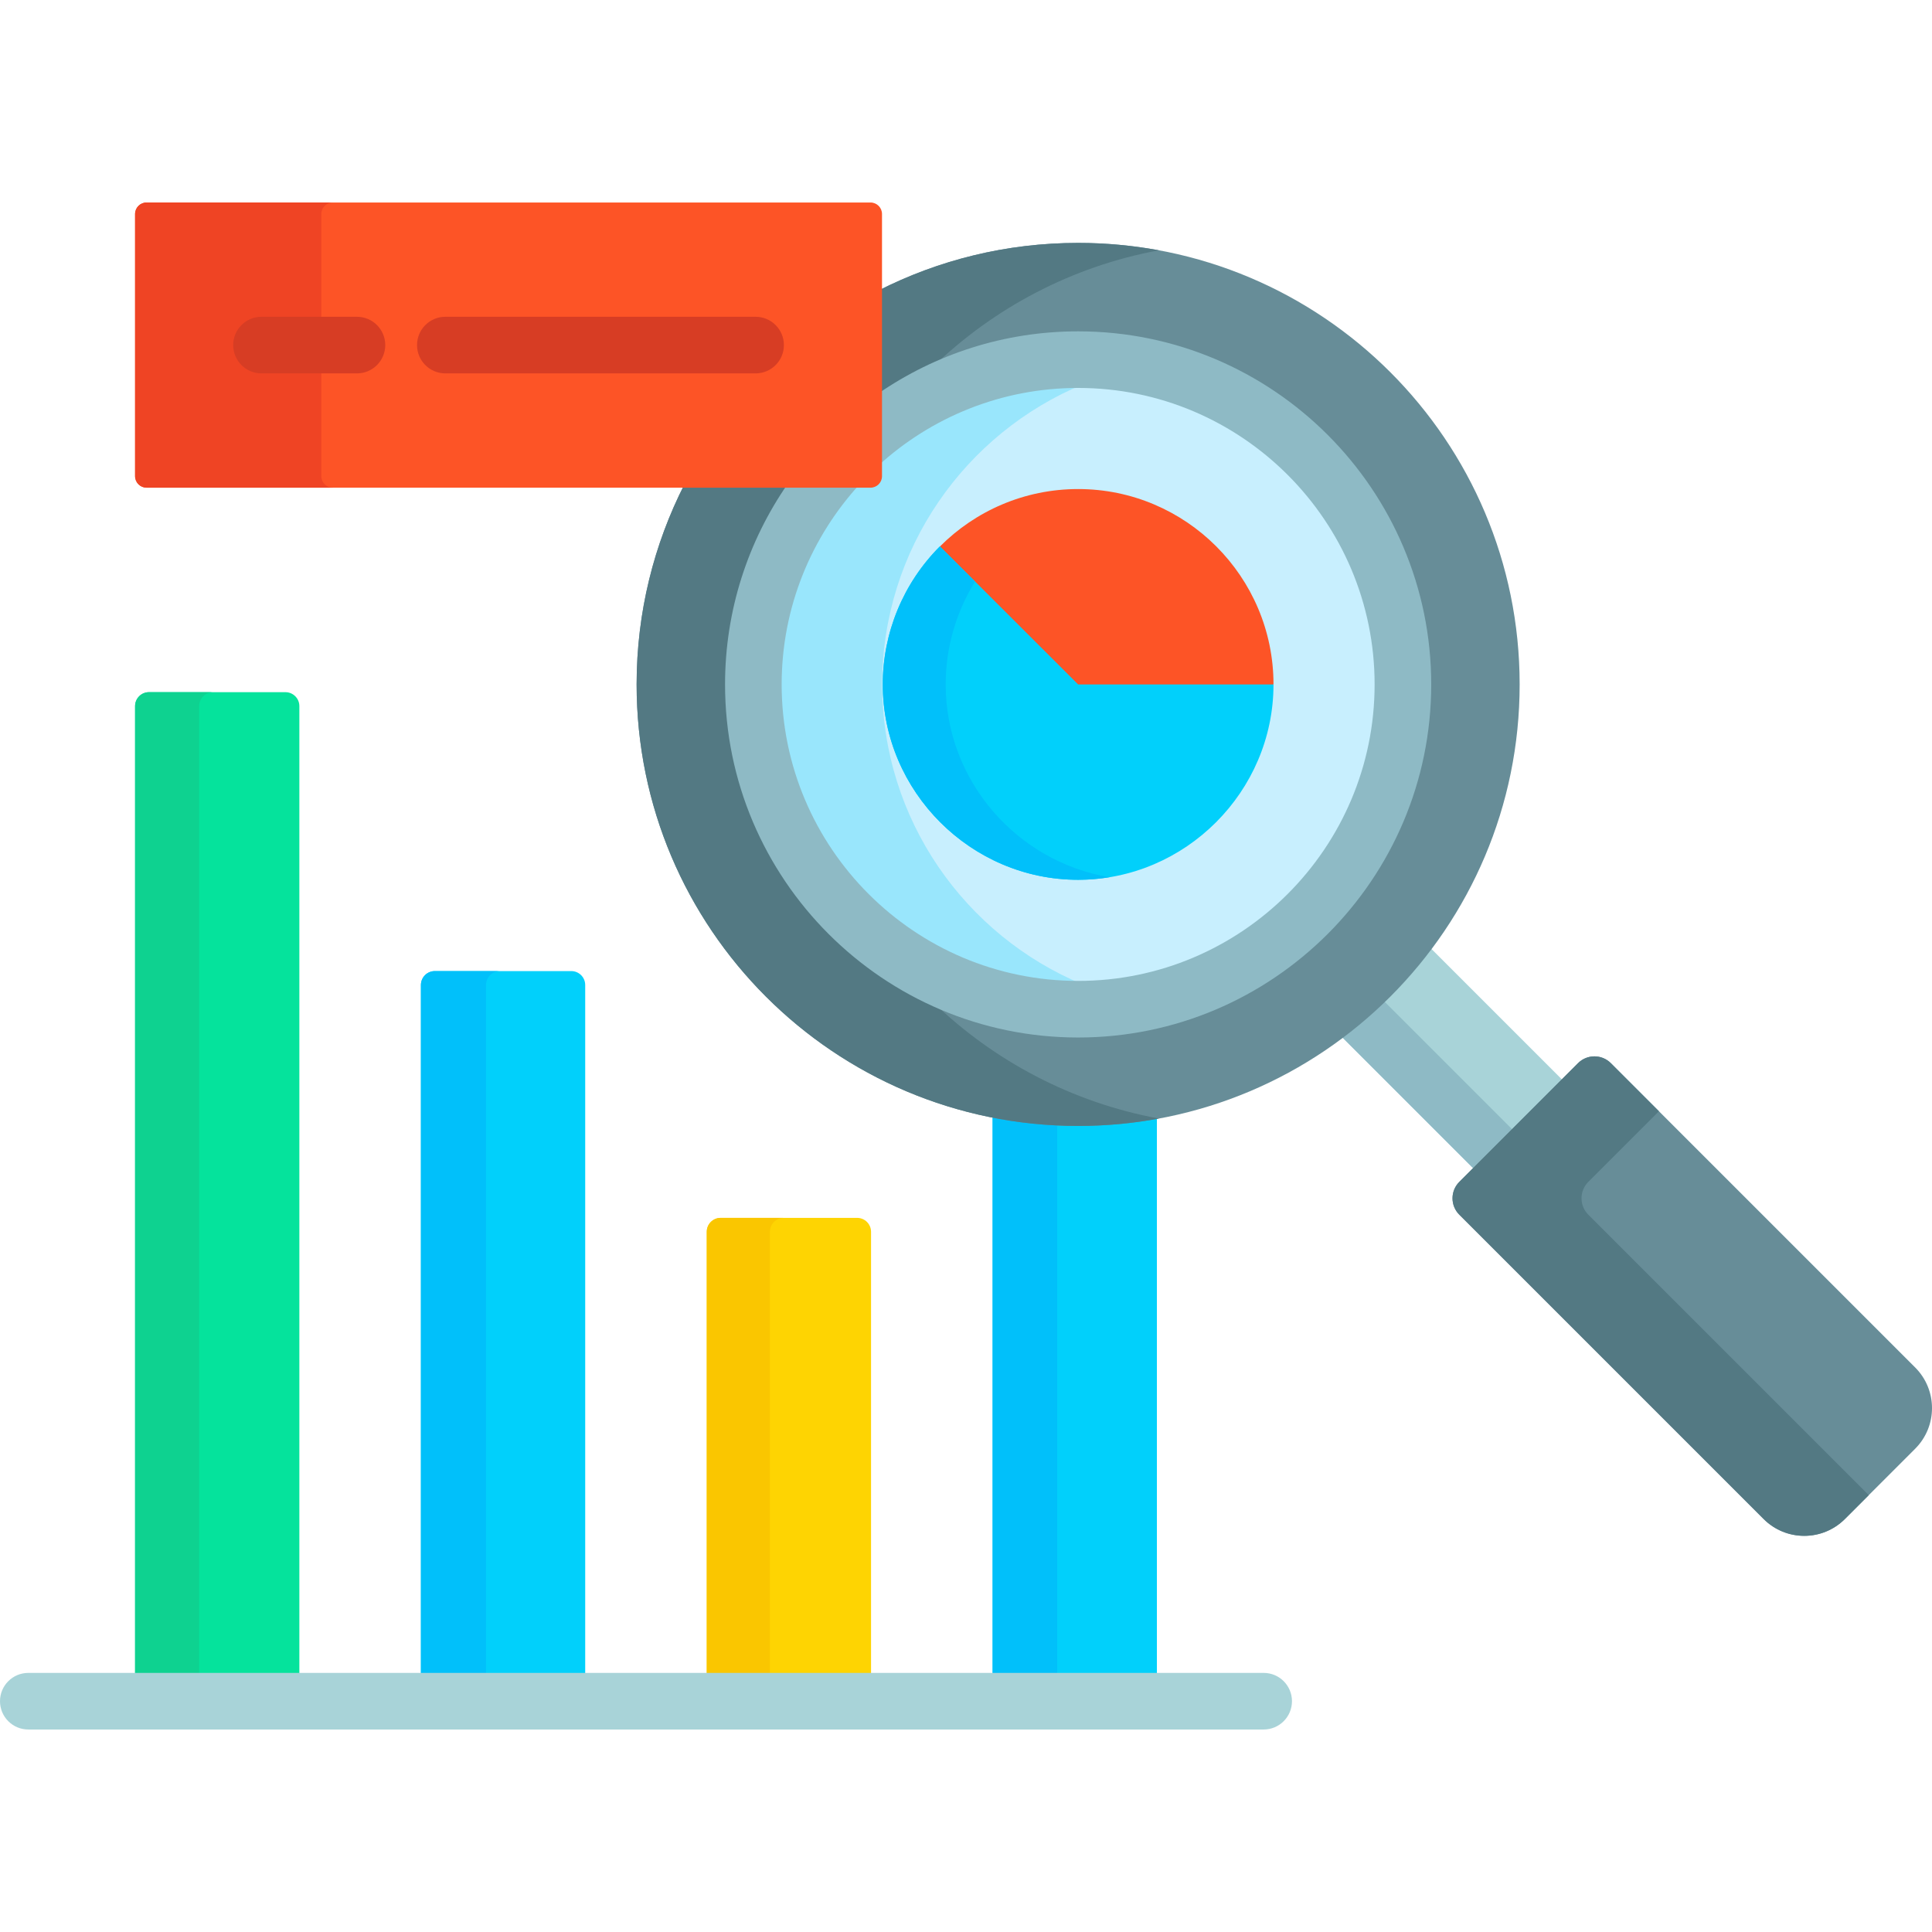
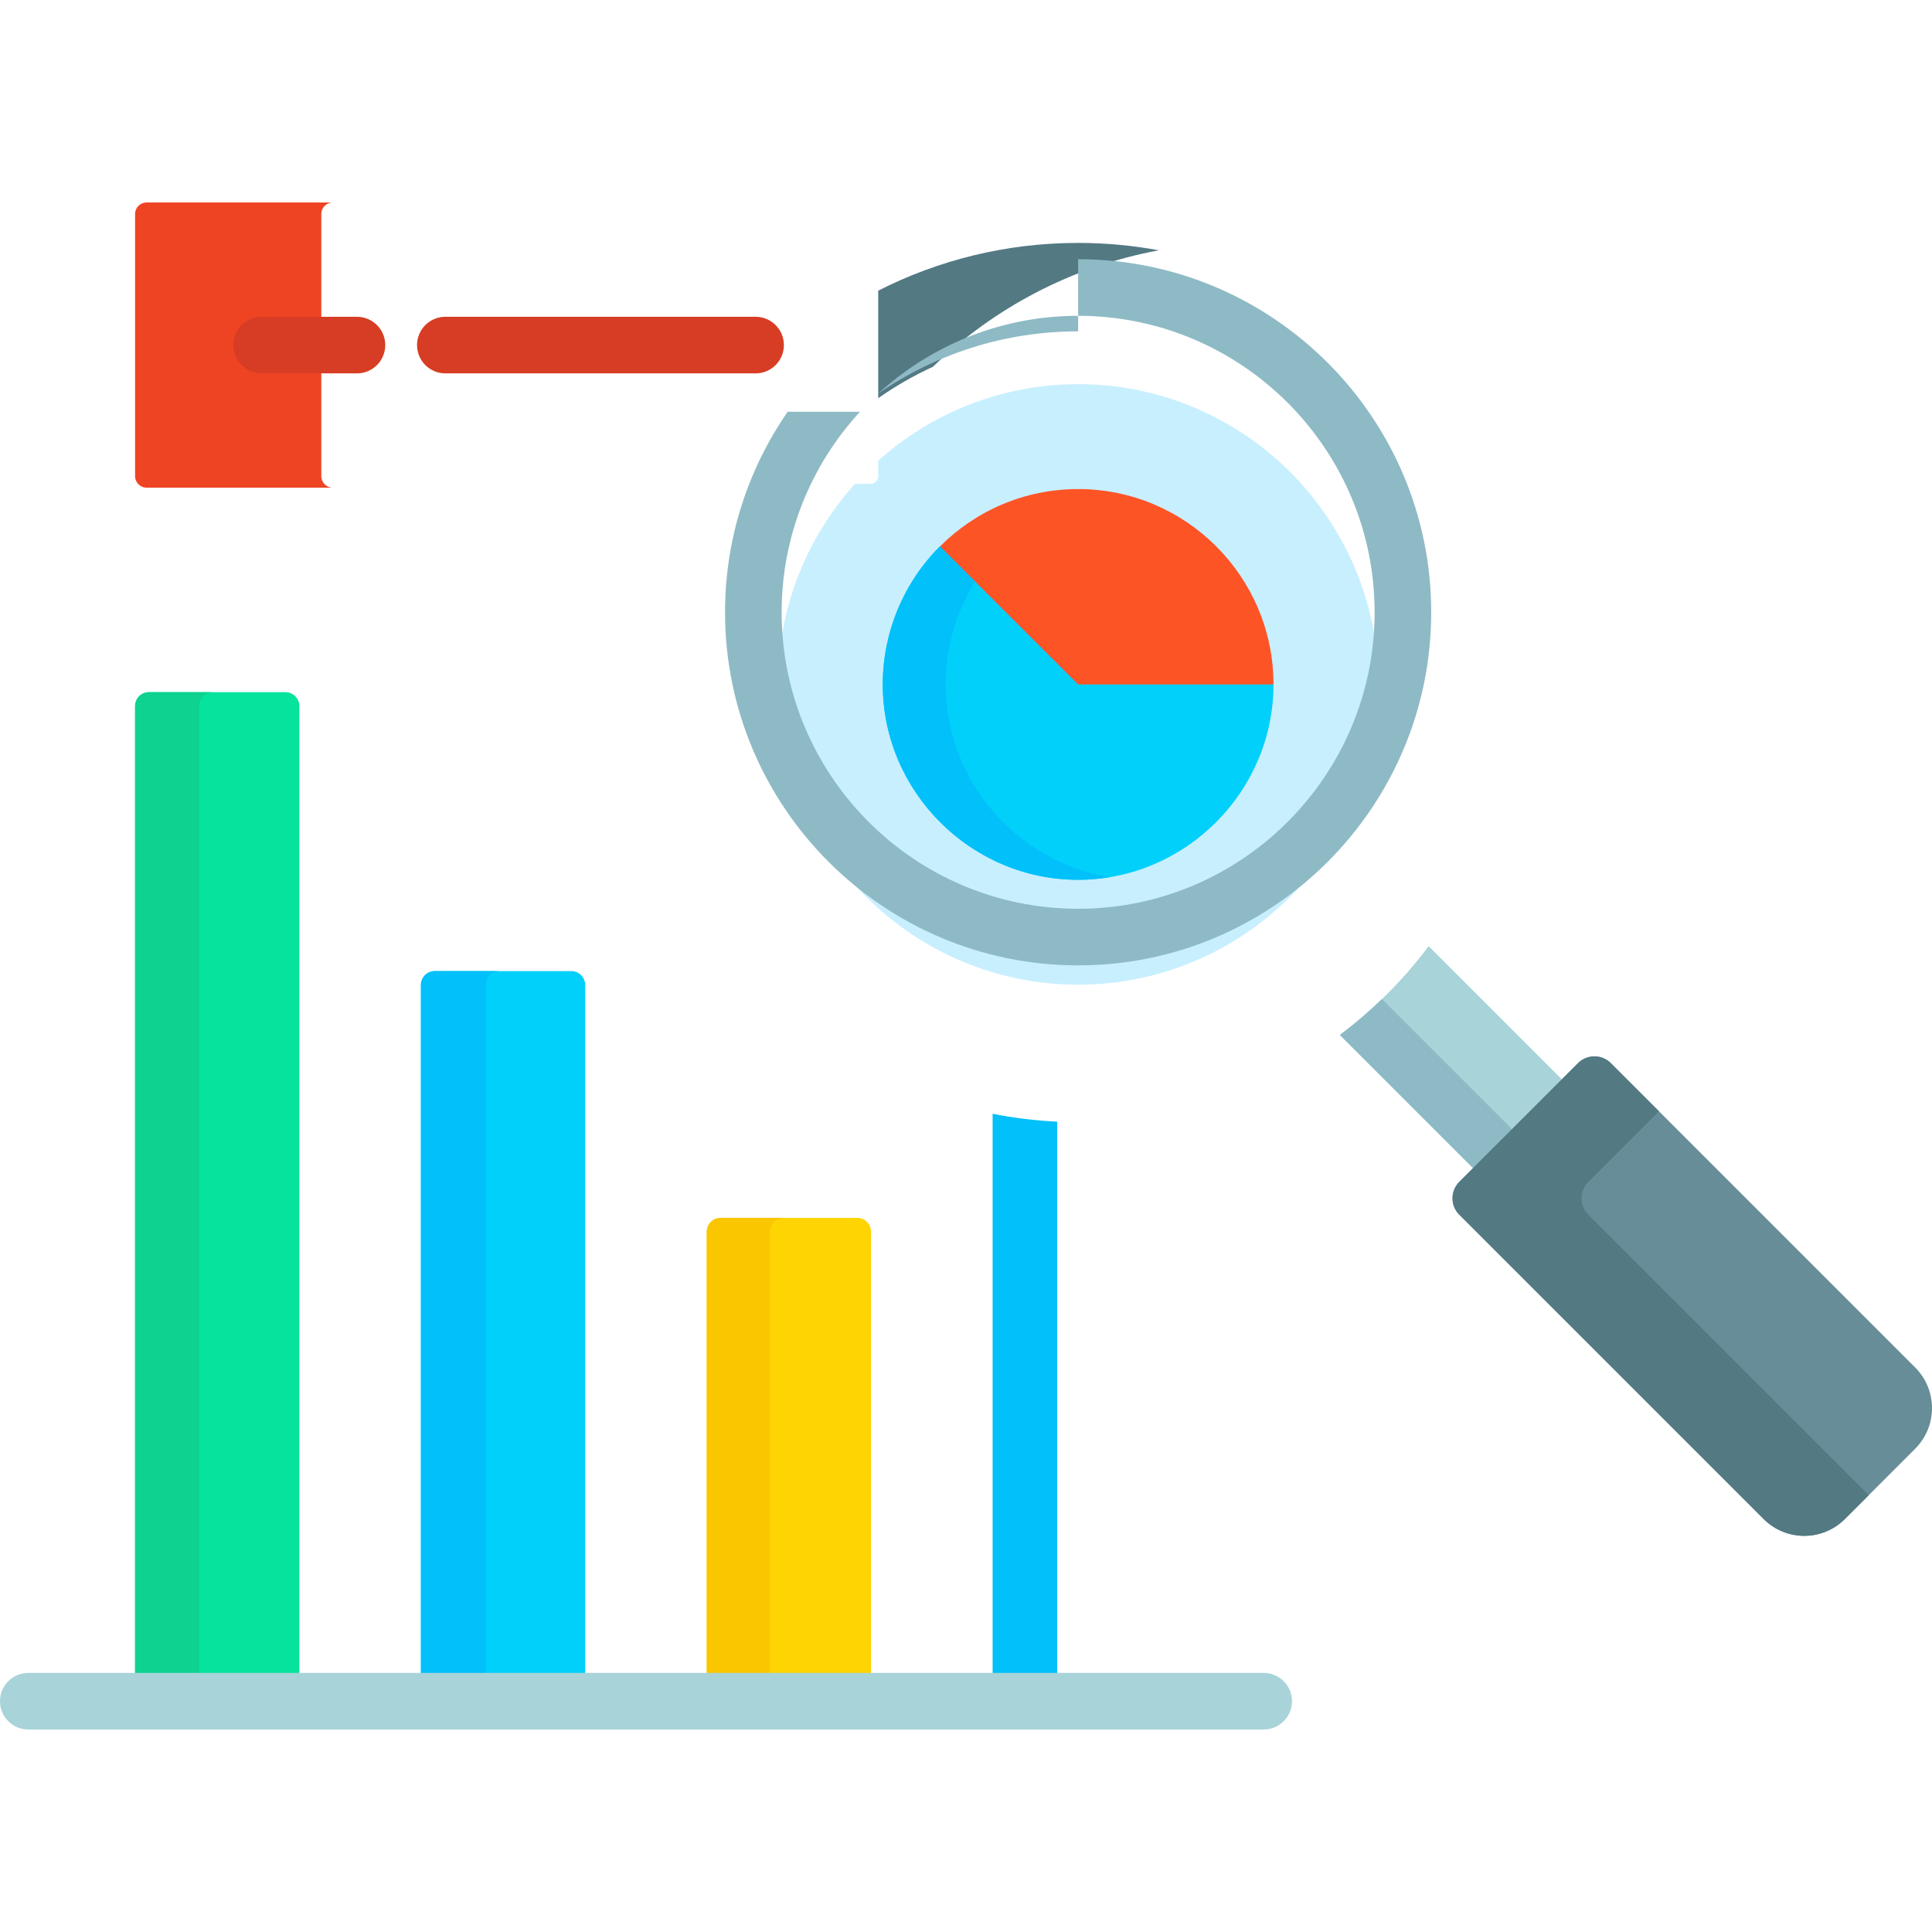
<svg xmlns="http://www.w3.org/2000/svg" id="Capa_1" enable-background="new 0 0 512 512" height="512" viewBox="0 0 512 512" width="512">
  <g>
    <g>
      <g>
-         <path d="m285.716 297.386c-7.754 0-15.331-.771-22.663-2.229v149.18h43.535v-148.836c-6.773 1.235-13.748 1.885-20.872 1.885z" fill="#01d0fb" />
        <path d="m263.053 295.157v149.18h17.113v-147.087c-5.827-.276-11.541-.985-17.113-2.093z" fill="#01c0fa" />
        <path d="m230.836 444.336v-117.898c0-2.039-1.653-3.692-3.692-3.692h-36.151c-2.039 0-3.692 1.653-3.692 3.692v117.899h43.535z" fill="#fed402" />
        <path d="m204.033 444.336v-117.898c0-2.039 1.653-3.692 3.692-3.692h-16.732c-2.039 0-3.692 1.653-3.692 3.692v117.899h16.732z" fill="#fac600" />
        <path d="m155.085 444.336v-183.298c0-2.039-1.653-3.692-3.692-3.692h-36.151c-2.039 0-3.692 1.653-3.692 3.692v183.298z" fill="#01d0fb" />
        <path d="m128.803 444.336v-183.298c0-2.039 1.653-3.692 3.692-3.692h-17.254c-2.039 0-3.692 1.653-3.692 3.692v183.298z" fill="#01c0fa" />
        <path d="m79.333 444.336v-257.211c0-2.039-1.653-3.692-3.692-3.692h-36.151c-2.039 0-3.692 1.653-3.692 3.692v257.212h43.535z" fill="#05e39c" />
        <path d="m52.785 444.336v-257.211c0-2.039 1.653-3.692 3.692-3.692h-16.987c-2.039 0-3.692 1.653-3.692 3.692v257.212h16.987z" fill="#0ed290" />
      </g>
      <g>
        <path d="m334.886 458.336h-327.386c-4.143 0-7.5-3.358-7.5-7.5s3.357-7.5 7.5-7.5h327.386c4.143 0 7.5 3.358 7.5 7.5s-3.358 7.5-7.5 7.5z" fill="#a8d3d8" />
      </g>
    </g>
    <g>
      <g>
        <path d="m414.633 286.767-36.025-36.026c-6.678 8.921-14.609 16.852-23.53 23.53l36.026 36.026z" fill="#a8d3d8" />
      </g>
      <g>
        <path d="m366.225 264.755c-3.514 3.395-7.229 6.583-11.147 9.516l36.026 36.026 10.332-10.332z" fill="#8ebac5" />
      </g>
      <g>
        <path d="m507.54 383.929-18.626 18.626c-5.946 5.946-15.587 5.946-21.533 0l-80.647-80.647c-2.403-2.403-2.403-6.3 0-8.703l31.456-31.456c2.403-2.403 6.3-2.403 8.703 0l80.647 80.647c5.947 5.946 5.947 15.587 0 21.533z" fill="#678d98" />
      </g>
      <g>
        <path d="m420.922 321.909c-2.403-2.403-2.403-6.3 0-8.703l18.714-18.714-12.742-12.742c-2.403-2.403-6.3-2.403-8.703 0l-31.456 31.456c-2.403 2.403-2.403 6.3 0 8.703l80.646 80.647c5.946 5.946 15.587 5.946 21.533 0l6.327-6.327z" fill="#537983" />
      </g>
-       <path d="m285.716 64.373c-19.068 0-37.07 4.564-52.976 12.656v49.165c0 1.128-.917 2.045-2.045 2.045h-49.248c-8.143 15.946-12.737 34.007-12.737 53.141 0 64.621 52.386 117.006 117.006 117.006s117.006-52.386 117.006-117.007-52.385-117.006-117.006-117.006z" fill="#678d98" />
      <g fill="#537983">
        <path d="m232.74 105.516c4.561-3.194 9.417-5.993 14.526-8.335 16.172-15.605 36.827-26.596 59.844-30.849-6.937-1.282-14.087-1.958-21.395-1.958-19.068 0-37.07 4.564-52.976 12.656v28.486z" />
-         <path d="m193.146 181.379c0-19.76 6.227-38.091 16.817-53.141h-28.515c-8.143 15.946-12.738 34.007-12.738 53.141 0 64.621 52.386 117.006 117.006 117.006 7.308 0 14.458-.676 21.395-1.958-23.017-4.253-43.671-15.244-59.843-30.848-31.905-14.627-54.122-46.866-54.122-84.2z" />
      </g>
      <path d="m285.716 101.809c-20.33 0-38.895 7.674-52.976 20.264v4.12c0 1.128-.917 2.045-2.045 2.045h-4.143c-12.677 14.1-20.407 32.732-20.407 53.141 0 43.876 35.695 79.571 79.57 79.571 43.876 0 79.571-35.695 79.571-79.571.001-43.875-35.694-79.57-79.57-79.57z" fill="#c8effe" />
-       <path d="m233.781 181.379c0-35.836 22.026-66.606 53.242-79.538-.437-.007-.869-.033-1.307-.033-20.33 0-38.895 7.674-52.976 20.264v4.12c0 1.128-.917 2.045-2.045 2.045h-4.143c-12.677 14.1-20.407 32.732-20.407 53.141 0 43.876 35.695 79.571 79.57 79.571.438 0 .871-.026 1.308-.033-31.216-12.93-53.242-43.7-53.242-79.537z" fill="#99e6fc" />
-       <path d="m285.716 87.809c-19.651 0-37.903 6.094-52.976 16.485v19.116c13.98-12.787 32.581-20.601 52.976-20.601 43.324 0 78.571 35.247 78.571 78.571s-35.247 78.571-78.571 78.571-78.57-35.247-78.57-78.571c0-20.476 7.88-39.141 20.758-53.141h-19.159c-10.46 15.104-16.599 33.418-16.599 53.141 0 51.595 41.976 93.571 93.57 93.571 51.596 0 93.571-41.976 93.571-93.571s-41.975-93.571-93.571-93.571z" fill="#8ebac5" />
+       <path d="m285.716 87.809c-19.651 0-37.903 6.094-52.976 16.485c13.98-12.787 32.581-20.601 52.976-20.601 43.324 0 78.571 35.247 78.571 78.571s-35.247 78.571-78.571 78.571-78.57-35.247-78.57-78.571c0-20.476 7.88-39.141 20.758-53.141h-19.159c-10.46 15.104-16.599 33.418-16.599 53.141 0 51.595 41.976 93.571 93.57 93.571 51.596 0 93.571-41.976 93.571-93.571s-41.975-93.571-93.571-93.571z" fill="#8ebac5" />
      <path d="m285.302 182.379h49.733l2.457-1c0-28.549-23.227-51.775-51.775-51.775-14.286 0-27.24 5.817-36.617 15.206l1.183 2.595z" fill="#fd5426" />
      <g>
        <path d="m285.716 181.379h51.775c0 28.403-23.372 51.775-51.775 51.775s-51.775-23.372-51.775-51.775c0-13.715 5.449-26.883 15.141-36.587z" fill="#01d0fb" />
      </g>
      <g>
        <path d="m250.614 181.379c0-9.716 2.747-19.15 7.787-27.28l-9.319-9.307c-9.692 9.704-15.141 22.872-15.141 36.587 0 28.403 23.372 51.775 51.775 51.775 2.836 0 5.619-.243 8.337-.691-24.498-4.036-43.439-25.517-43.439-51.084z" fill="#01c0fa" />
      </g>
    </g>
    <g>
      <g>
-         <path d="m230.695 129.239h-191.852c-1.682 0-3.045-1.363-3.045-3.045v-69.485c0-1.682 1.363-3.045 3.045-3.045h191.852c1.682 0 3.045 1.363 3.045 3.045v69.484c.001 1.682-1.363 3.046-3.045 3.046z" fill="#fd5426" />
-       </g>
+         </g>
      <g>
        <path d="m85.154 126.193v-69.484c0-1.682 1.363-3.045 3.045-3.045h-49.356c-1.682 0-3.045 1.363-3.045 3.045v69.484c0 1.682 1.363 3.045 3.045 3.045h49.357c-1.682.001-3.046-1.363-3.046-3.045z" fill="#ef4424" />
      </g>
      <g>
        <g>
          <path d="m94.597 98.951h-25.301c-4.143 0-7.5-3.358-7.5-7.5s3.357-7.5 7.5-7.5h25.301c4.143 0 7.5 3.358 7.5 7.5s-3.358 7.5-7.5 7.5z" fill="#d73d24" />
        </g>
        <g>
          <path d="m200.242 98.951h-82.222c-4.143 0-7.5-3.358-7.5-7.5s3.357-7.5 7.5-7.5h82.222c4.143 0 7.5 3.358 7.5 7.5s-3.357 7.5-7.5 7.5z" fill="#d73d24" />
        </g>
      </g>
    </g>
  </g>
</svg>